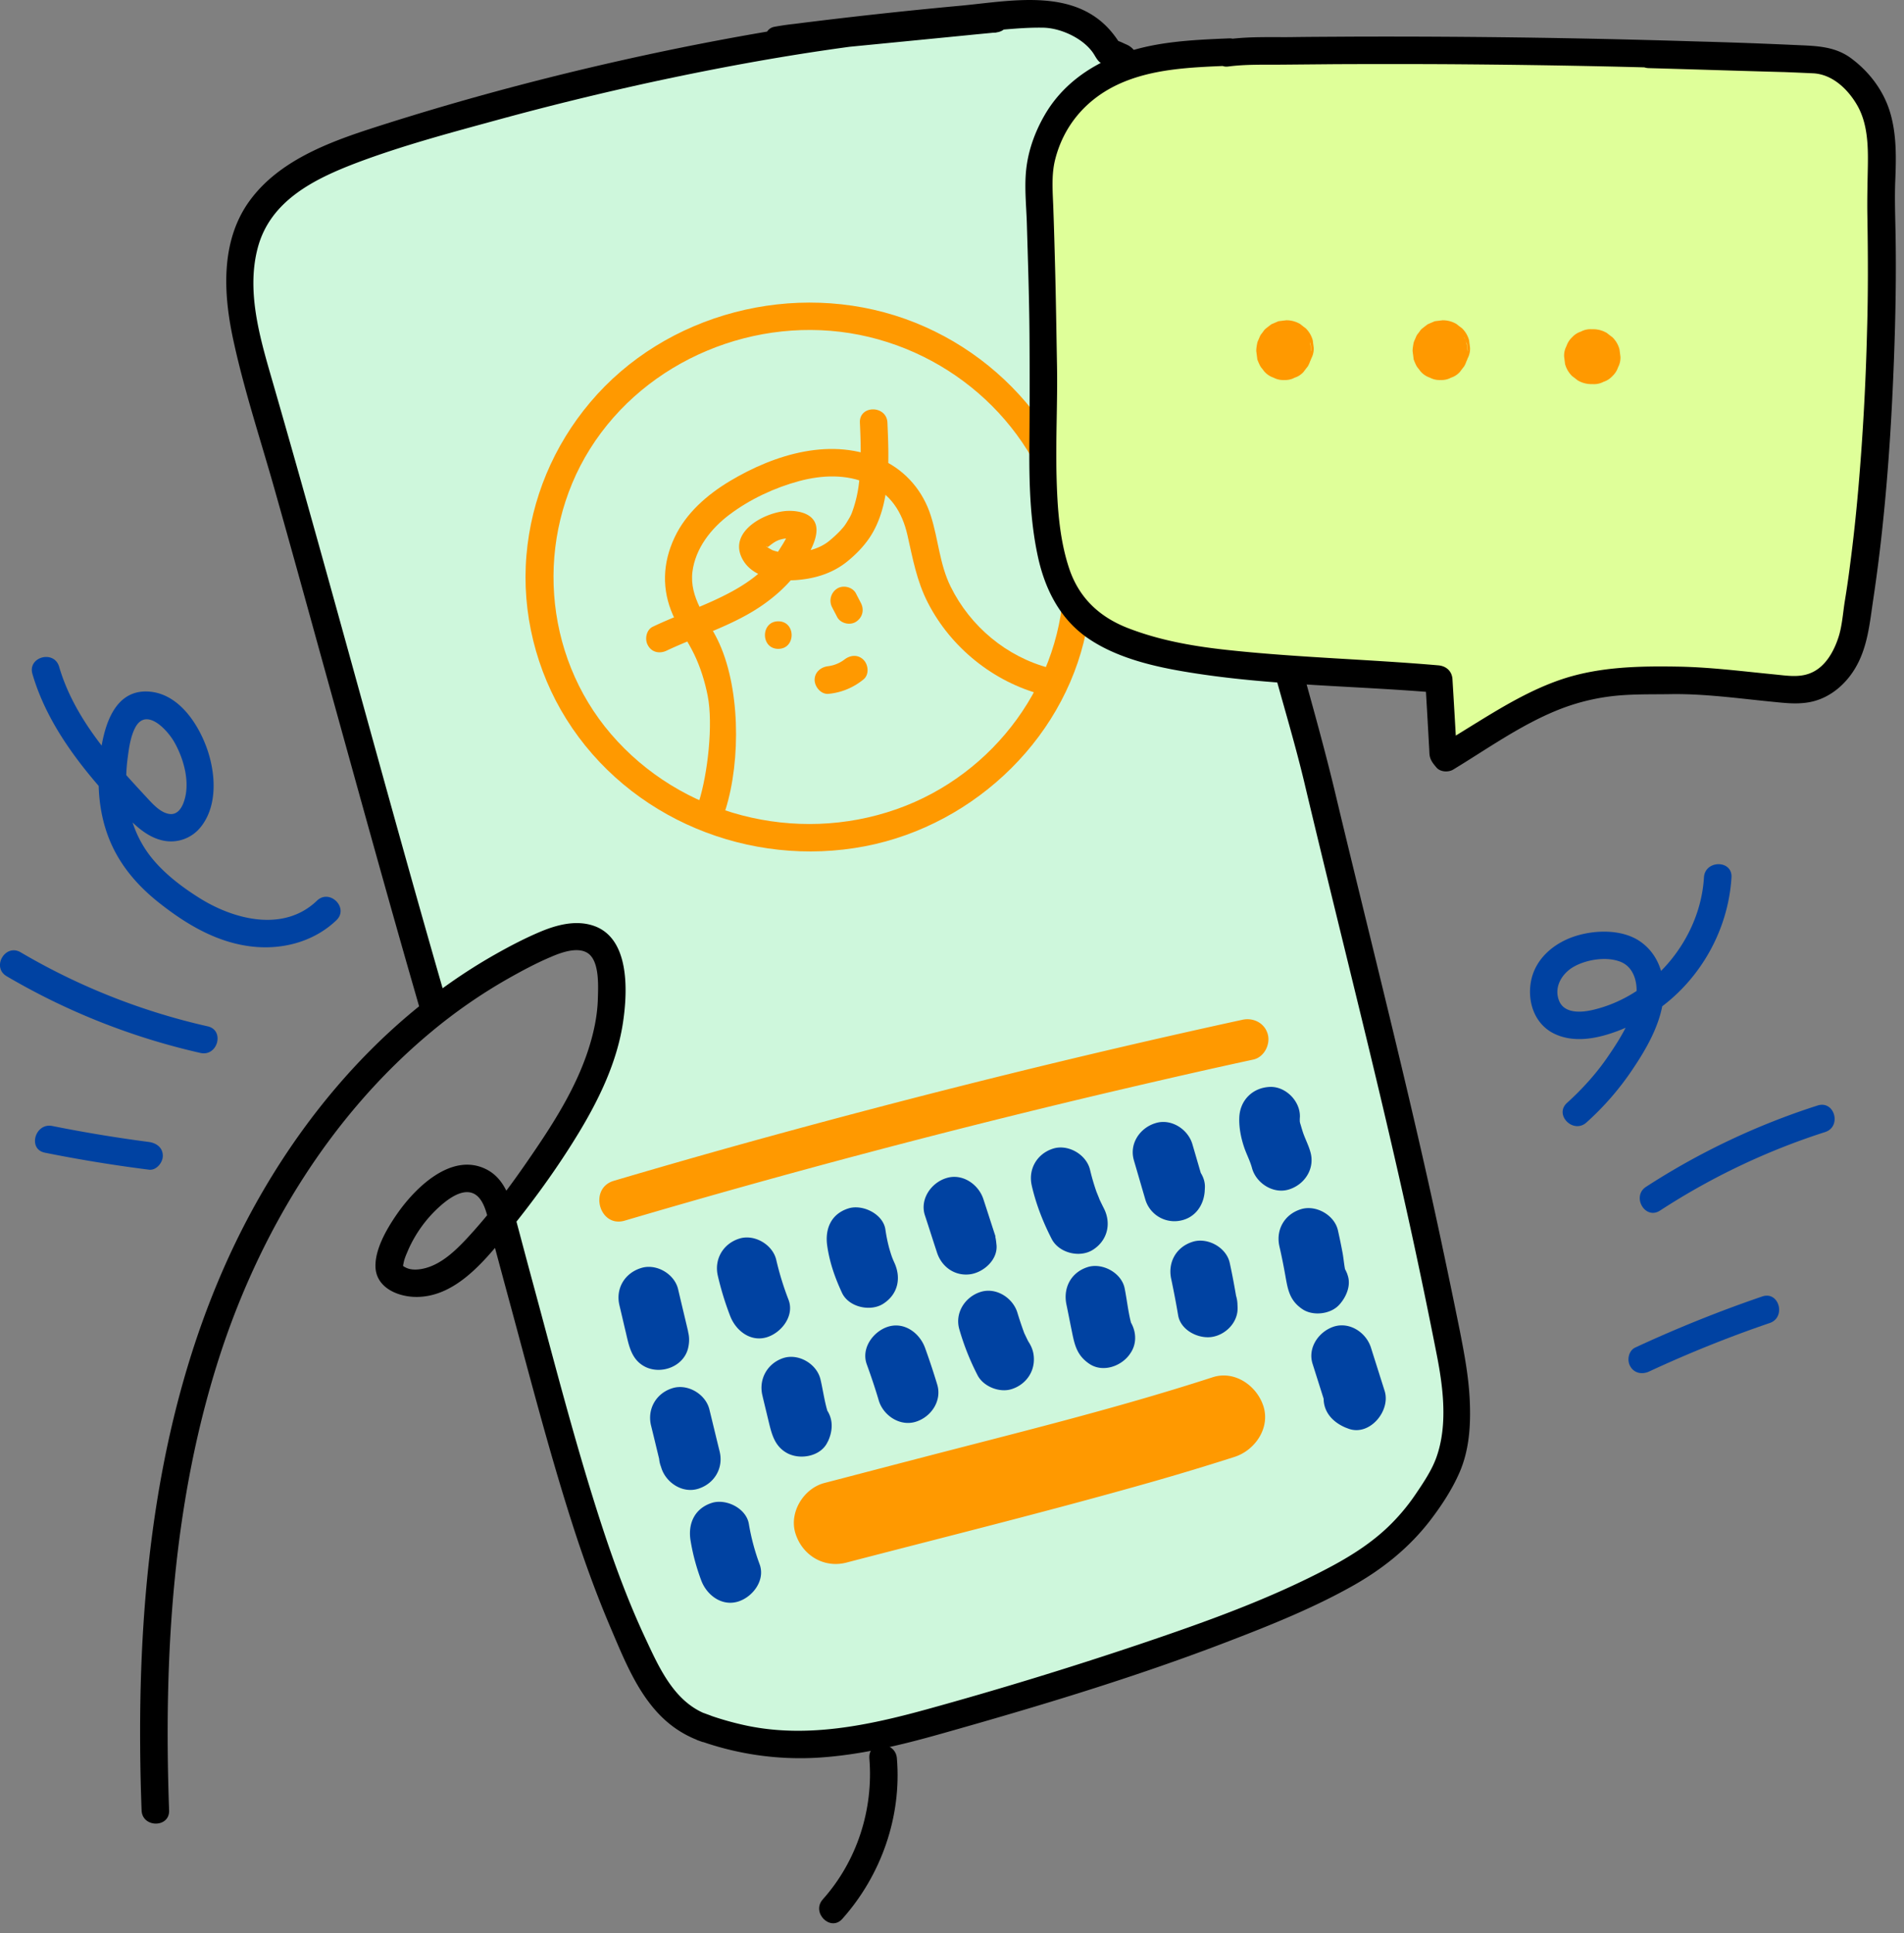
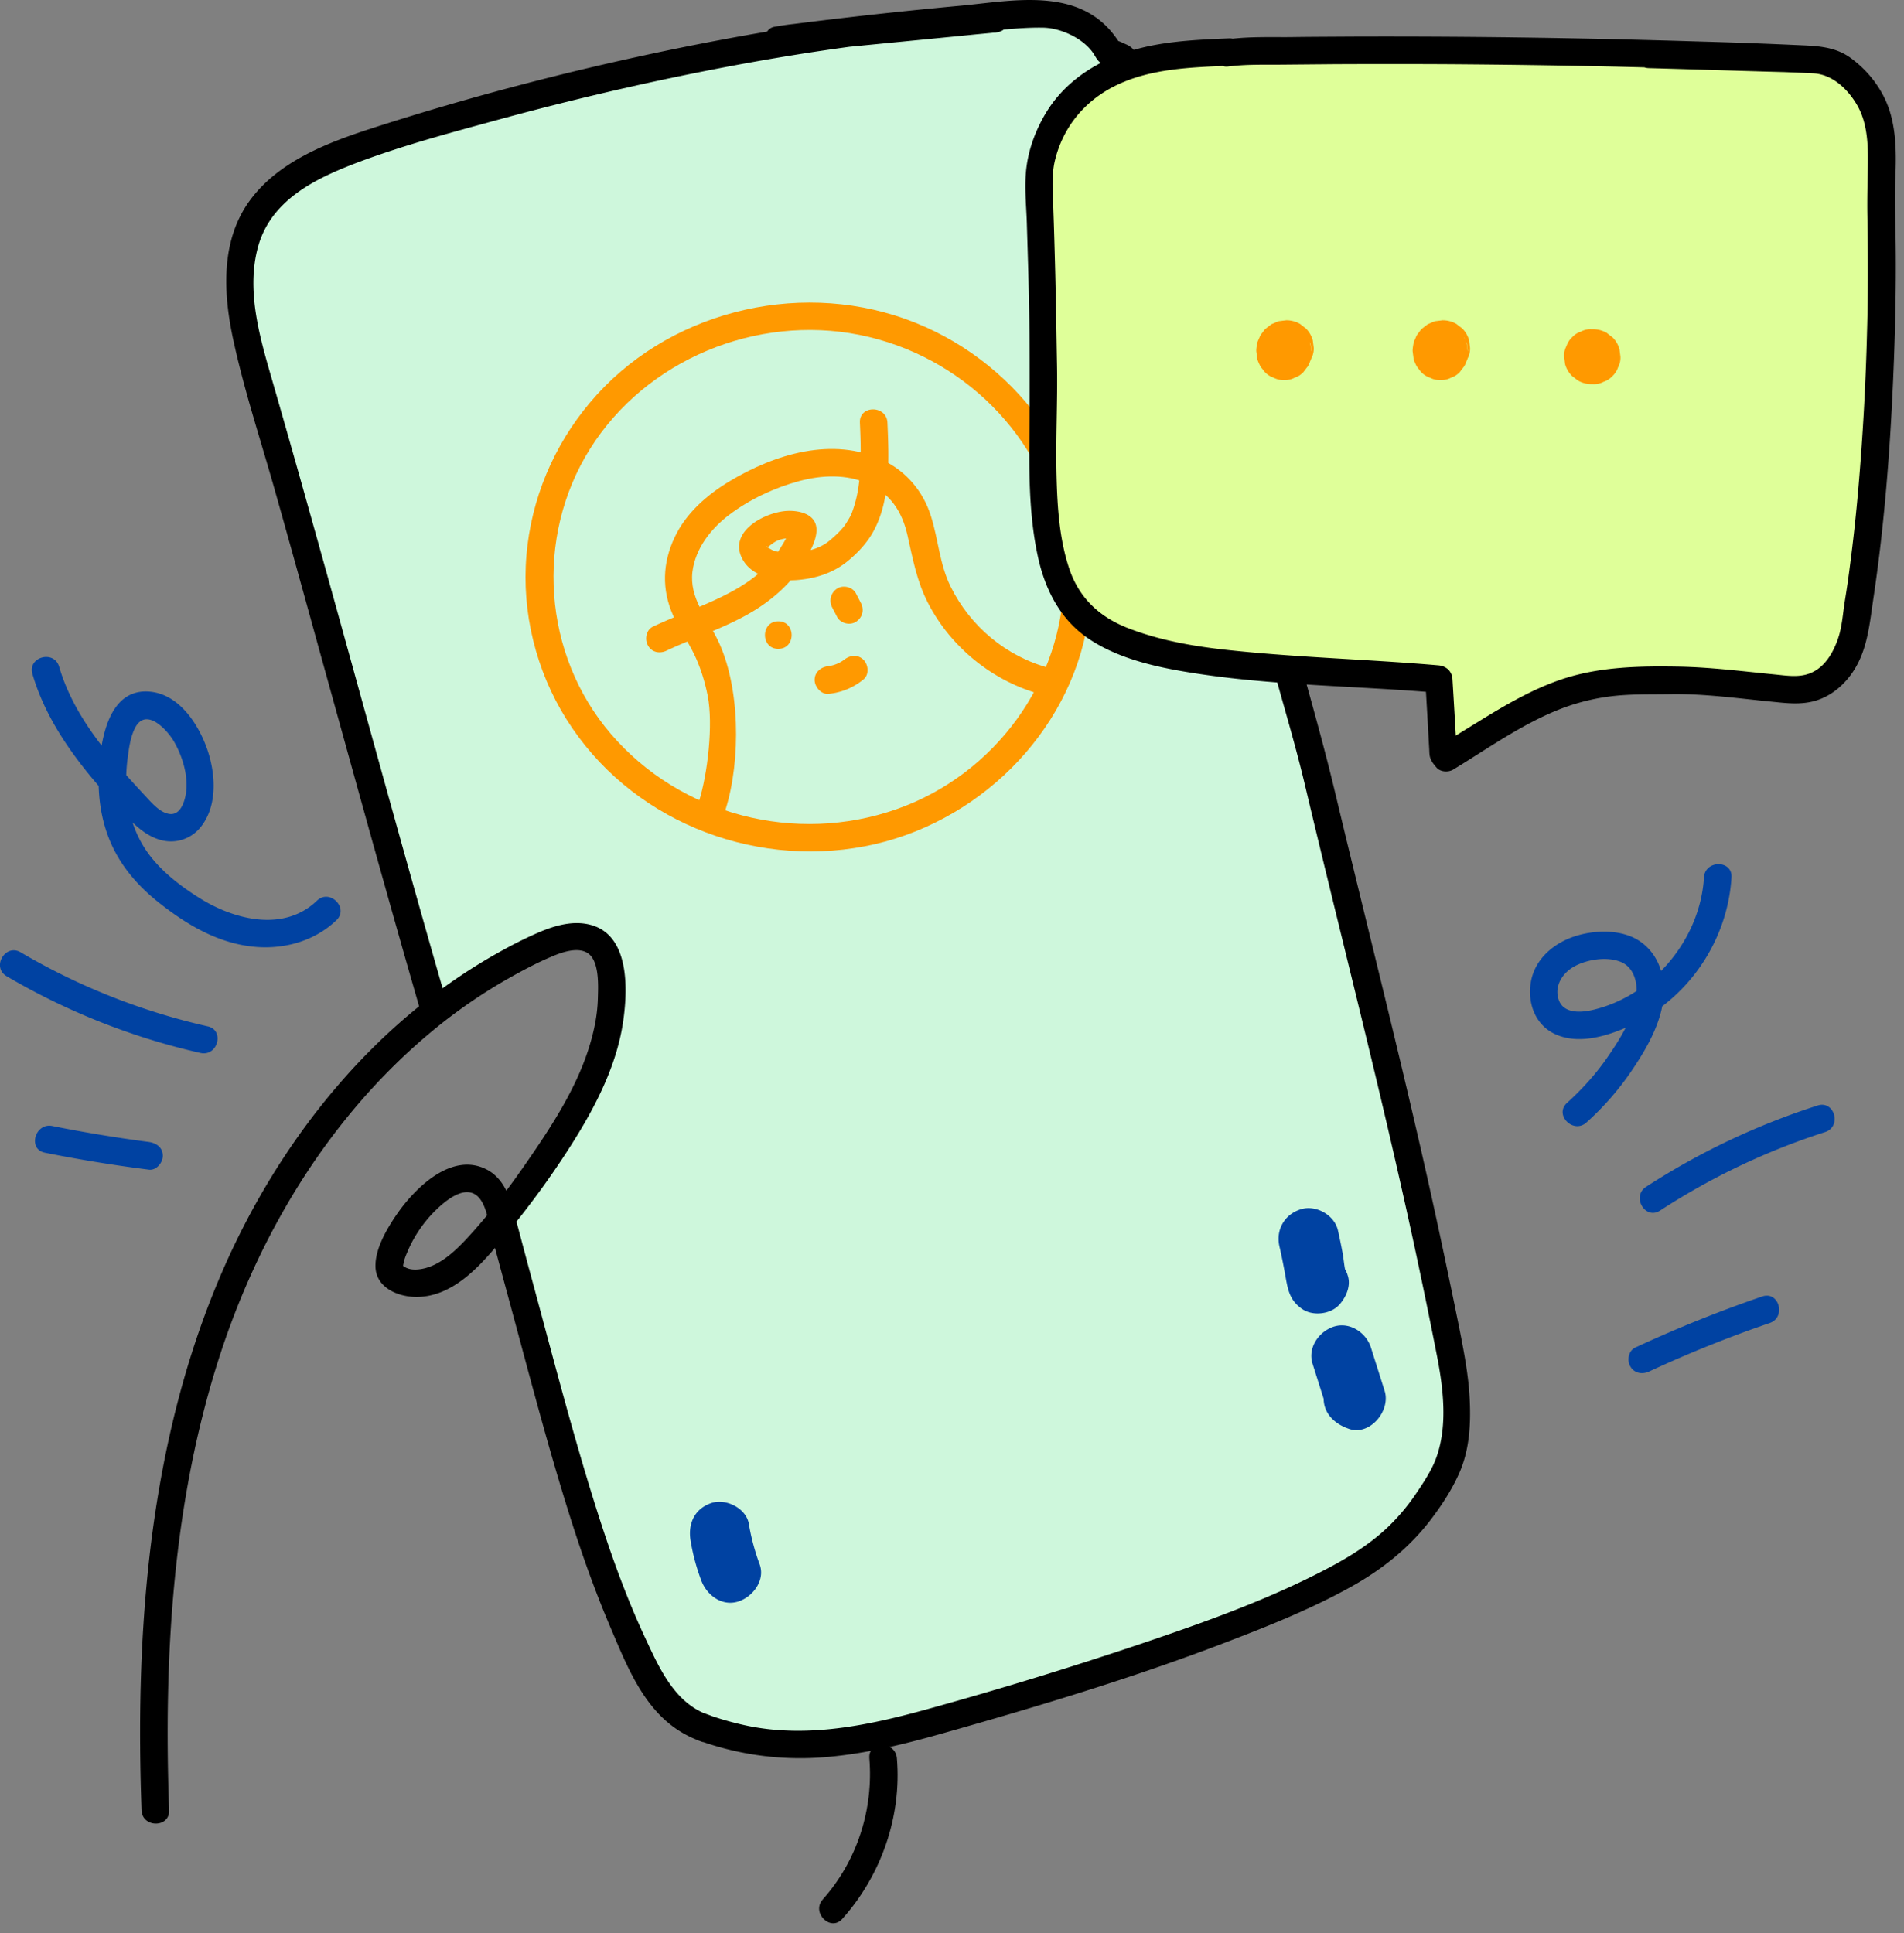
<svg xmlns="http://www.w3.org/2000/svg" width="130" height="132" fill="none">
  <rect width="100%" height="100%" fill="#808080" stroke="none" />
  <g clip-path="url(#a)">
    <path d="M2.213 46.008c1.117 3.845 3.866 7.077 6.594 9.902.709.73 1.568 1.417 2.62 1.525a2.59 2.59 0 0 0 2.267-.956c1.192-1.471 1.03-3.705.43-5.391-.635-1.772-2.02-3.834-4.114-3.877-2.18-.043-2.868 2.287-3.125 4.038-.28 1.922-.204 3.93.472 5.778.698 1.911 1.976 3.415 3.566 4.66 1.804 1.418 3.823 2.621 6.143 2.922 2.126.279 4.338-.28 5.906-1.783.87-.838-.461-2.17-1.331-1.332-2.277 2.191-5.714 1.289-8.076-.215-1.31-.827-2.653-1.868-3.544-3.157-.838-1.214-1.278-2.642-1.375-4.102a10.978 10.978 0 0 1 .075-2.299c.086-.665.193-1.428.505-2.03.74-1.428 2.18.119 2.663.956.666 1.16 1.128 2.814.655 4.124-.15.42-.44.86-.945.806-.644-.065-1.213-.73-1.621-1.17-2.417-2.6-4.92-5.403-5.94-8.882-.343-1.171-2.158-.677-1.825.483ZM.451 66.65a46.331 46.331 0 0 0 13.231 5.24c1.181.269 1.675-1.546.505-1.815a44.555 44.555 0 0 1-12.78-5.058c-1.053-.612-1.998 1.02-.956 1.632ZM3.062 78.7c2.352.472 4.726.859 7.11 1.16.505.064.945-.484.945-.946 0-.558-.43-.87-.945-.945a98.713 98.713 0 0 1-6.616-1.095c-1.17-.215-1.675 1.59-.494 1.825Zm105.257-2.063a19.223 19.223 0 0 0 3.179-3.673c.902-1.342 1.793-2.9 2.04-4.521.236-1.536-.182-3.168-1.482-4.114-1.246-.912-3.179-.859-4.586-.386-1.396.472-2.631 1.514-2.931 3.018-.28 1.407.225 2.964 1.589 3.619 1.385.666 3.018.311 4.392-.215a12.14 12.14 0 0 0 3.609-2.18c2.395-2.094 3.898-5.112 4.092-8.28.075-1.203-1.805-1.203-1.88 0-.247 4.199-3.458 8.076-7.571 9.043-.806.193-2.008.279-2.341-.677-.333-.924.247-1.837 1.041-2.277.881-.494 2.266-.709 3.212-.311.934.397 1.17 1.535 1.02 2.448-.226 1.418-1.085 2.793-1.88 3.952-.805 1.192-1.772 2.256-2.835 3.222-.891.816.44 2.137 1.332 1.332Zm5.026 6.014a46.953 46.953 0 0 1 11.266-5.359c1.149-.365.655-2.18-.505-1.815a49.025 49.025 0 0 0-11.717 5.552c-1.009.656-.064 2.288.956 1.622Zm-.742 10.987a83.768 83.768 0 0 1 8.227-3.308c1.138-.387.644-2.202-.505-1.815a89.196 89.196 0 0 0-8.677 3.49c-.462.215-.58.88-.333 1.289.279.483.827.558 1.288.344Z" fill="#0042A2" />
    <path d="M37.964 78.033c2.32-3.555 4.35-7.7 3.651-11.9-.096-.558-.247-1.127-.623-1.546-.945-1.052-2.652-.623-3.941-.043l-7.54 3.867c-3.822-13.22-8.097-29.244-11.91-42.464-1.105-3.834-2.136-8.26.097-11.556 1.59-2.352 4.414-3.458 7.078-4.446 13.08-4.296 29.501-7.915 43.248-8.678l-14.885 1.46C54.77 2.45 69.968.72 71.61.957c1.643.236 3.286 1.084 4.07 2.556l1.042.44c4.392 15.519 8.549 32.176 13.124 48.715 3.49 14.691 6.647 26.419 9.483 41.26l.021.387c.15 2.105.269 4.35-.72 6.208-2.663 5.015-5.649 6.712-11.942 9.386-4.886 2.084-10.868 4.038-15.604 5.445-9.902 2.943-15.873 5.262-23.251 2.513l.408.15c-1.686-.515-3.008-1.89-3.845-3.447-2.61-4.854-4.479-10.707-5.94-16.013-1.428-5.187-2.888-10.363-4.263-15.561" fill="#CEF7DC" />
-     <path d="M42.293 89.117c.15.622.29 1.245.44 1.868.204.87.365 1.783 1.214 2.277 1.106.644 2.738.075 3.039-1.235.14-.623.043-1.117-.215-1.675-.462-.978-1.944-1.31-2.824-.742-1.01.656-1.235 1.783-.741 2.825.01.01.01.032.021.043-.064-.526-.14-1.063-.204-1.59 0 .011-.01.022-.01.043 1.009-.408 2.03-.826 3.039-1.235l-.011-.01.945 1.235c-.226-.967-.462-1.933-.687-2.9-.247-1.052-1.504-1.783-2.546-1.44-1.117.355-1.729 1.408-1.46 2.535Zm6.722-1.997c.215.923.494 1.836.838 2.727.386 1.01 1.407 1.815 2.545 1.44.977-.323 1.858-1.461 1.44-2.546a20.007 20.007 0 0 1-.839-2.728c-.247-1.052-1.514-1.782-2.545-1.439-1.095.355-1.708 1.418-1.439 2.545Zm7.464-2.074c.161 1.139.526 2.18 1.01 3.222.461.988 1.954 1.31 2.824.741 1.01-.655 1.235-1.772.74-2.824-.096-.226-.106-.226-.02-.033-.044-.118-.097-.236-.14-.354-.065-.183-.118-.365-.172-.548-.118-.43-.204-.859-.268-1.3-.15-1.073-1.58-1.76-2.546-1.438-1.16.376-1.59 1.385-1.428 2.534Zm6.671-2.072c.279.848.547 1.697.826 2.545.322.988 1.225 1.622 2.266 1.482.924-.129 1.912-1.01 1.794-2.03-.011-.064-.011-.129-.022-.193-.118-1.074-.859-2.127-2.062-2.062-1.01.043-2.201.913-2.062 2.062.011.064.011.129.022.193l4.06-.547c-.28-.849-.548-1.697-.828-2.546-.333-1.03-1.45-1.793-2.545-1.439-1.03.322-1.804 1.44-1.45 2.535Zm7.3-2.009c.29 1.257.763 2.47 1.354 3.62.494.966 1.922 1.32 2.824.74.988-.633 1.268-1.793.741-2.824a20.884 20.884 0 0 1-.343-.709c.16.365-.13-.344-.161-.419a15.01 15.01 0 0 1-.44-1.503c-.248-1.053-1.515-1.783-2.546-1.44-1.085.355-1.697 1.407-1.428 2.535Zm6.97-1.74c.259.881.516 1.772.774 2.653a2.07 2.07 0 0 0 2.266 1.482c1.063-.14 1.719-.988 1.794-2.03 0-.064.01-.129.01-.193.086-1.085-1.01-2.116-2.062-2.062-1.192.054-1.976.913-2.061 2.062 0 .064-.011.129-.011.193l4.06-.547-.774-2.653c-.3-1.042-1.471-1.793-2.545-1.44-1.063.334-1.783 1.419-1.45 2.535Zm7.197-2.953c-.032.687.108 1.396.323 2.04.16.484.418.956.547 1.45.29 1.042 1.482 1.794 2.546 1.44 1.063-.344 1.76-1.43 1.439-2.546-.118-.43-.333-.849-.484-1.267-.085-.247-.15-.484-.225-.73-.043-.248-.054-.248-.01-.011a2.203 2.203 0 0 1 0-.376c.042-1.085-.978-2.116-2.063-2.062-1.16.053-2.019.902-2.073 2.062ZM44.45 97.321c.236.956.462 1.912.698 2.868 1.332-.365 2.653-.73 3.984-1.096l-.064-.193c-.312-1.031-1.46-1.794-2.545-1.44-1.042.334-1.783 1.44-1.44 2.546l.065.193c.311 1.031 1.46 1.794 2.545 1.44 1.096-.355 1.719-1.418 1.44-2.546-.237-.956-.463-1.911-.699-2.867-.258-1.053-1.503-1.783-2.545-1.44-1.085.344-1.708 1.408-1.44 2.535Zm7.604-2.051c.14.602.29 1.203.43 1.794.204.838.397 1.643 1.203 2.116.891.526 2.363.279 2.824-.741.011-.011.011-.022.022-.032.612-1.332.075-2.481-1.235-3.04-.01 0-.022-.01-.022-.01-.998-.42-2.32.45-2.545 1.439-.28 1.213.376 2.094 1.44 2.545.01 0 .02.01.02.01-.408-1.009-.826-2.03-1.234-3.039-.011.011-.011.022-.022.032.945-.246 1.89-.493 2.825-.74a.081.081 0 0 0-.043-.022l.945 1.235c-.333-.816-.44-1.793-.645-2.653-.257-1.052-1.503-1.782-2.545-1.439-1.063.355-1.686 1.418-1.418 2.546Zm7.121-2.137c.301.827.58 1.654.827 2.492.312 1.03 1.46 1.793 2.546 1.439 1.041-.333 1.782-1.44 1.439-2.546a48.288 48.288 0 0 0-.827-2.491c-.365-1.01-1.418-1.805-2.545-1.44-.989.323-1.826 1.45-1.44 2.546ZM65.5 90.76c.312 1.084.73 2.137 1.246 3.136.398.773 1.504 1.213 2.33.945.881-.28 1.504-1.053 1.515-1.998.01-.698-.268-1.138-.676-1.665-.666-.859-2.234-.751-2.922 0-.837.913-.72 2.009 0 2.922.022.032.043.053.065.086a83.272 83.272 0 0 1-.602-1.461v.107c1.29-.343 2.567-.698 3.856-1.041a19.653 19.653 0 0 1-.333-.677c-.193-.397.086.247-.086-.204a24.5 24.5 0 0 1-.419-1.257c-.3-1.041-1.471-1.793-2.545-1.439-1.053.344-1.75 1.44-1.428 2.546Zm7.313-1.697c.13.623.247 1.235.376 1.858.183.913.344 1.622 1.182 2.191.945.644 2.266.15 2.824-.741.01-.01.01-.022.022-.032.623-.978.171-2.245-.741-2.825-.011 0-.011-.01-.022-.01-.913-.591-2.32-.215-2.824.74-.548 1.031-.226 2.202.74 2.825.011 0 .011.01.022.01-.247-.944-.494-1.89-.74-2.824-.012.011-.012.022-.022.032.945-.247 1.89-.494 2.824-.74a.149.149 0 0 0-.043-.033l.945 1.235c-.3-.859-.386-1.89-.569-2.792-.215-1.063-1.536-1.772-2.545-1.44-1.117.366-1.665 1.408-1.429 2.546Zm7.155-1.74c.171.816.332 1.643.472 2.48.172 1.01 1.342 1.601 2.266 1.483.967-.13 1.837-.999 1.793-2.03 0-.086-.01-.161-.01-.247-.054-1.074-.913-2.116-2.062-2.062-1.074.043-2.127.913-2.062 2.062 0 .086.01.161.01.247l4.06-.548c-.14-.827-.29-1.653-.472-2.48-.226-1.064-1.525-1.772-2.546-1.44-1.117.355-1.697 1.407-1.45 2.535Z" fill="#0042A2" />
-     <path d="M57.79 106.686c6.894-1.793 13.821-3.512 20.673-5.455a184.107 184.107 0 0 0 5.831-1.762c1.397-.45 2.449-1.976 1.966-3.469-.451-1.396-1.966-2.459-3.47-1.965-6.754 2.19-13.67 3.866-20.533 5.66-1.987.515-3.984 1.042-5.971 1.557-1.429.376-2.438 2.03-1.966 3.469.473 1.471 1.934 2.363 3.47 1.965Z" fill="#F90" />
    <path d="M87.356 85.1c.15.645.279 1.3.397 1.955.172.966.28 1.74 1.192 2.341.72.473 1.923.333 2.503-.322.01-.01.01-.022.021-.022.462-.526.795-1.31.537-2.008 0-.01-.01-.021-.01-.043-.387-1.03-1.397-1.793-2.546-1.439-.01 0-.01 0-.022.01-1.03.312-1.793 1.461-1.439 2.546.344 1.042 1.429 1.772 2.546 1.44.01 0 .01 0 .021-.012-.848-.483-1.697-.966-2.545-1.439 0 .011.01.022.01.043.183-.666.355-1.342.538-2.008-.011.01-.011.022-.022.022.838-.108 1.675-.215 2.502-.323-.021-.01-.043-.021-.053-.043l.945 1.235c-.15-.461-.172-.988-.258-1.46a40.79 40.79 0 0 0-.322-1.568c-.236-1.053-1.514-1.772-2.545-1.44-1.117.355-1.708 1.408-1.45 2.535Z" fill="#0042A2" />
-     <path d="M42.657 83.339a623.32 623.32 0 0 1 33.528-8.87c3.126-.731 6.25-1.45 9.387-2.127.74-.161 1.181-1.031.988-1.73-.215-.773-.988-1.148-1.73-.987-11.297 2.459-22.52 5.262-33.668 8.344a566.49 566.49 0 0 0-9.257 2.653c-1.73.515-.988 3.233.752 2.717Z" fill="#F90" />
    <path d="m89.622 93.123.935 2.953 2.545-2.545c-.043-.011-.075-.032-.118-.043-1-.42-2.32.45-2.545 1.439-.28 1.213.375 2.094 1.439 2.545.043.01.075.032.118.043 1.471.623 2.975-1.17 2.545-2.545-.311-.988-.623-1.966-.934-2.954-.323-1.03-1.45-1.793-2.546-1.439-1.03.344-1.793 1.45-1.439 2.546Zm-42.475 12.039c.15.934.397 1.847.73 2.738.376 1.01 1.417 1.804 2.545 1.439.988-.322 1.847-1.46 1.44-2.545a15.129 15.129 0 0 1-.731-2.739c-.172-1.074-1.557-1.761-2.545-1.439-1.15.376-1.622 1.396-1.44 2.546Z" fill="#0042A2" />
    <path d="M72.641 39.404c-.032 7.11-4.736 13.488-11.416 15.84-6.884 2.428-14.756.42-19.514-5.133-4.65-5.423-5.208-13.424-1.428-19.46 3.834-6.11 11.373-9.193 18.408-7.786 6.948 1.396 12.586 6.895 13.757 13.94.14.859.193 1.729.193 2.599 0 1.213 1.88 1.213 1.88 0-.033-7.958-5.284-14.982-12.727-17.635-7.517-2.674-16.345-.418-21.5 5.703-2.492 2.953-4.027 6.594-4.35 10.45-.333 3.887.655 7.872 2.728 11.18 4.274 6.82 12.533 10.18 20.384 8.677 7.603-1.46 13.983-7.647 15.228-15.358.161-.998.247-2.008.258-3.028-.01-1.203-1.89-1.203-1.9.01Z" fill="#F90" />
    <path d="M49.543 55.255c1.052-3.372.999-8.441-.559-11.599-.74-1.493-1.922-2.846-1.707-4.618.204-1.6 1.267-2.953 2.524-3.898 1.396-1.053 3.093-1.847 4.779-2.298 1.535-.409 3.21-.484 4.693.182 1.525.687 2.32 1.912 2.685 3.512.365 1.61.633 3.136 1.396 4.618 1.568 3.06 4.478 5.402 7.797 6.272 1.17.311 1.675-1.504.505-1.815-2.932-.773-5.402-2.835-6.745-5.552-.762-1.536-.838-3.222-1.353-4.833-.526-1.676-1.675-3.04-3.265-3.802-3.426-1.643-7.389-.419-10.47 1.428-1.537.924-2.986 2.18-3.76 3.834-.827 1.74-.891 3.577-.107 5.327.419.924.999 1.75 1.439 2.653.43.891.73 1.858.924 2.835.386 1.955 0 5.338-.602 7.238-.354 1.171 1.46 1.665 1.826.516Z" fill="#F90" />
    <path d="M53.14 44.3c1.213 0 1.213-1.879 0-1.879-1.214 0-1.214 1.88 0 1.88Zm3.682-2.824c.107.215.226.43.333.645.226.44.87.601 1.289.332.45-.29.58-.816.333-1.288-.108-.215-.226-.43-.333-.645-.226-.44-.87-.601-1.289-.333a.977.977 0 0 0-.333 1.29Zm-.246 5.896a4.41 4.41 0 0 0 2.384-.988c.398-.322.333-.999 0-1.332-.397-.397-.934-.322-1.332 0a2.35 2.35 0 0 1-1.063.43c-.505.053-.945.397-.945.945.01.472.44.998.956.945Zm-11.052-2.954c2.234-1.052 4.661-1.75 6.691-3.21 1.106-.795 2.073-1.762 2.75-2.943.343-.602.805-1.418.783-2.127-.032-1.03-1.138-1.288-1.976-1.256-1.514.064-4.07 1.396-3.093 3.265.666 1.278 2.374 1.546 3.673 1.46 1.31-.097 2.535-.472 3.555-1.32.558-.463 1.052-.967 1.46-1.569 1.483-2.212 1.332-5.327 1.225-7.861-.054-1.203-1.933-1.214-1.88 0 .065 1.45.108 2.942-.096 4.37a8.47 8.47 0 0 1-.333 1.44c-.14.419-.161.494-.419.913-.086.15-.183.29-.29.43.097-.13.022-.033-.032.032-.065.064-.118.14-.183.204a8.402 8.402 0 0 1-.72.665c-.762.645-1.943.87-2.985.827a2.91 2.91 0 0 1-.902-.171c-.075-.033-.193-.108-.29-.161-.3-.172.032-.097-.097-.011.301-.215.527-.44.892-.548.365-.107.794-.15 1.16 0-.14-.086-.28-.161-.42-.247-.042-.161-.085-.311-.128-.473-.01.42-.419 1.02-.634 1.364a6.319 6.319 0 0 1-.87 1.128c-.687.72-1.503 1.278-2.362 1.75-1.74.956-3.641 1.569-5.424 2.417-.462.215-.58.88-.333 1.289.269.483.816.569 1.278.343Z" fill="#F90" />
    <path d="M59.357 120.047c.29 3.49-.837 7.013-3.179 9.633-.805.902.527 2.234 1.332 1.332 2.653-2.975 4.06-6.97 3.727-10.965-.097-1.203-1.976-1.214-1.88 0Z" fill="black" />
    <path d="M11.545 123.601c-.376-10.514.236-21.21 3.533-31.263 2.75-8.355 7.518-16.173 14.316-21.844a35.988 35.988 0 0 1 5.305-3.683c.935-.527 1.89-1.042 2.879-1.461.687-.3 1.868-.752 2.577-.258.784.559.687 2.234.666 3.072-.032 1.235-.3 2.438-.687 3.608-.806 2.427-2.17 4.64-3.598 6.744-1.44 2.127-2.975 4.243-4.736 6.122-.752.795-1.643 1.632-2.717 1.933-.42.118-.988.183-1.386-.032-.204-.107-.193-.064-.14-.311.054-.301.194-.602.312-.881a8.734 8.734 0 0 1 1.912-2.75c.58-.558 1.729-1.546 2.599-1.084.848.45.988 2.073 1.203 2.889.354 1.32.708 2.642 1.063 3.952 1.417 5.209 2.76 10.46 4.403 15.604.784 2.449 1.654 4.865 2.663 7.228.902 2.116 1.837 4.479 3.534 6.1a7.164 7.164 0 0 0 2.727 1.643c1.16.376 1.633-1.417.505-1.815-.14-.053-.268-.096-.408-.15-1.15-.408-1.622 1.396-.505 1.815a20.4 20.4 0 0 0 8.14 1.235c2.922-.161 5.79-.859 8.603-1.654 6.626-1.868 13.274-3.866 19.696-6.347 2.825-1.085 5.671-2.234 8.313-3.716 2.073-1.16 3.898-2.62 5.348-4.51.763-.999 1.482-2.095 1.987-3.254.677-1.558.773-3.265.698-4.93-.075-1.621-.365-3.147-.676-4.736-.366-1.815-.742-3.63-1.128-5.445-1.46-6.927-3.125-13.79-4.8-20.652-.87-3.566-1.751-7.142-2.6-10.707-.902-3.77-1.997-7.497-3.007-11.234-1.976-7.346-3.888-14.692-5.853-22.037-.966-3.63-1.944-7.25-2.932-10.869a494.275 494.275 0 0 0-1.482-5.327c-.193-.687-.29-1.278-.988-1.568-.172-.075-.354-.171-.526-.225 0 0-.193-.075-.193-.086.257.226.3.236.14.01a5.23 5.23 0 0 0-.216-.3C73.588-.903 69.153.054 65.62.387a334.68 334.68 0 0 0-11.384 1.245 18.39 18.39 0 0 0-1.343.194c-1.03.171-.805 1.954.247 1.847 4.339-.43 8.678-.849 13.016-1.278.623-.065 1.246-.118 1.87-.183 1.18-.118 1.223-1.944 0-1.88-7.218.409-14.392 1.483-21.48 2.911-7.142 1.45-14.22 3.276-21.168 5.52-3.05.988-6.368 2.256-8.323 4.93-2.05 2.803-1.804 6.487-1.084 9.708.762 3.47 1.9 6.874 2.856 10.289 1.02 3.608 2.02 7.227 3.018 10.847 1.998 7.195 3.974 14.401 6.025 21.575l.741 2.578c.333 1.16 2.148.666 1.815-.505-4.006-13.865-7.69-27.815-11.685-41.68-.87-3.04-1.986-6.433-1.138-9.601.86-3.211 3.855-4.682 6.723-5.778 3.125-1.181 6.39-2.051 9.612-2.932 3.49-.956 7.002-1.815 10.546-2.588C52.237 3.93 60.11 2.663 68.035 2.223V.343c-4.339.43-8.678.849-13.016 1.279-.623.064-1.246.118-1.87.182.087.612.173 1.235.248 1.847l.419-.064c.064-.01.386-.054.086-.01.14-.022.268-.033.408-.055.666-.085 1.32-.16 1.987-.247 1.825-.214 3.64-.418 5.466-.612a253.68 253.68 0 0 1 5.681-.547c1.246-.108 2.513-.247 3.759-.226.87.01 1.9.376 2.674.956.258.193.505.43.698.687.215.28.322.623.645.806.311.182.687.3 1.02.44l-.43-.558c3.061 10.814 5.885 21.704 8.764 32.572.72 2.728 1.45 5.456 2.19 8.184.752 2.803 1.612 5.606 2.288 8.43 1.246 5.252 2.545 10.493 3.823 15.745C94.11 74.22 95.313 79.29 96.42 84.38a422.73 422.73 0 0 1 1.687 8.162c.43 2.202.74 4.726-.011 6.895-.312.913-.902 1.783-1.44 2.578a13.678 13.678 0 0 1-1.578 1.933c-1.192 1.224-2.62 2.158-4.113 2.964-4.178 2.244-8.731 3.855-13.22 5.37a274.833 274.833 0 0 1-14.51 4.435c-3.952 1.085-8.087 1.955-12.178 1.117a20.647 20.647 0 0 1-2.986-.859c-.172.601-.333 1.203-.505 1.815.14.053.269.096.408.15.172-.601.333-1.203.505-1.815-2.384-.773-3.447-3.2-4.425-5.294-1.17-2.503-2.126-5.102-2.985-7.733-1.815-5.574-3.265-11.276-4.8-16.925-.398-1.472-.785-2.943-1.182-4.425-.3-1.128-.741-2.31-1.837-2.889-2.416-1.267-4.961 1.289-6.196 3.104-.655.956-1.44 2.309-1.418 3.5.022 1.418 1.46 2.052 2.696 2.084 2.685.065 4.671-2.362 6.207-4.242 1.815-2.212 3.512-4.543 4.994-6.991 1.396-2.31 2.61-4.844 3.007-7.529.322-2.17.483-5.95-2.244-6.647-1.117-.29-2.299.021-3.34.45-1.106.462-2.17 1.02-3.211 1.611-8.324 4.737-14.596 12.62-18.43 21.297-4.531 10.267-5.831 21.651-5.745 32.799.01 1.439.043 2.867.097 4.306.043 1.203 1.922 1.214 1.879 0Z" fill="black" />
    <path d="M121.733 3.974a658.776 658.776 0 0 0-35.978-.472c-.623.01-1.256.021-1.88.107l.022-.054c-2.126.086-4.285.183-6.325.773-2.052.591-4.006 1.74-5.166 3.534-.86 1.374-1.482 2.985-1.44 4.596.098 3.716.259 7.894.27 11.395.16 3.866-.226 7.55.15 11.309.258 2.545.762 5.273 2.631 7.013.838.773 1.88 1.288 2.943 1.686 3.039 1.138 6.304 1.428 9.536 1.707 4.296.376 7.464.42 11.76.795l.3 5.144.194.226c5.95-3.598 8.012-5.467 14.971-5.284 2.148-.118 7.872.623 8.785.634 2.148.021 3.372-1.429 4.006-3.48 1.385-7.776 1.858-15.744 1.997-24.39l-.01-.29c.064-1.385-.108-5.154-.043-6.55.096-2.213.129-4.65-1.289-6.358-.902-1.074-1.804-1.901-3.2-1.966-2.664-.118-8.474-.365-11.384-.365l9.15.29Z" fill="#DFFF99" />
    <path d="M121.733 3.04a677.699 677.699 0 0 0-29.545-.538c-1.353.011-2.717.011-4.07.033-1.407.01-2.835-.043-4.231.14.268.472.537.944.816 1.417.01-.022.021-.032.021-.054.29-.601-.043-1.45-.816-1.418-2.524.108-5.133.215-7.517 1.128-2.116.806-3.942 2.148-5.08 4.135-.623 1.085-1.064 2.277-1.225 3.522-.16 1.235-.021 2.524.022 3.76.075 2.534.161 5.068.182 7.603a484.14 484.14 0 0 1-.01 7.904c-.011 2.449.064 4.951.59 7.357.473 2.158 1.461 4.156 3.297 5.466 2.009 1.428 4.65 2.03 7.046 2.416 5.627.913 11.373.903 17.043 1.397l-.945-.946c.054 1 .118 1.998.172 2.997l.097 1.729c.01.129.01.258.021.397.032.387.236.634.473.913.257.312.805.344 1.138.15 2.32-1.406 4.597-3.039 7.12-4.059a14.397 14.397 0 0 1 3.469-.924c1.396-.193 2.803-.15 4.21-.171 2.277-.043 4.586.279 6.852.504.881.086 1.74.204 2.62.054 1.343-.225 2.449-1.128 3.147-2.266.87-1.418 1.02-3.06 1.257-4.672.268-1.783.494-3.565.676-5.348.387-3.705.612-7.421.752-11.137.107-2.878.161-5.756.107-8.634-.021-1.16-.064-2.331-.021-3.49.064-1.558.107-3.158-.333-4.673-.44-1.525-1.439-2.845-2.717-3.78-1.139-.827-2.46-.816-3.802-.88a351.43 351.43 0 0 0-8.259-.28 90.468 90.468 0 0 0-1.718-.021c-1.214 0-1.203 1.847 0 1.88 2.674.074 5.348.16 8.022.236l1.15.032c1.202.032 1.192-1.847-.011-1.88-2.674-.075-5.348-.16-8.023-.236l-1.149-.032v1.88c2.599 0 5.198.107 7.797.214 1.149.043 2.288.086 3.437.14 1.289.064 2.33 1.041 2.964 2.105.752 1.245.795 2.77.773 4.188-.021 1.17-.054 2.33-.032 3.501.043 2.6.054 5.177-.022 7.765a173.952 173.952 0 0 1-.601 10.847c-.15 1.718-.333 3.436-.558 5.144a65.294 65.294 0 0 1-.366 2.524c-.128.816-.182 1.718-.451 2.502-.333.988-.934 2.03-1.965 2.406-.752.279-1.568.14-2.341.064-2.213-.215-4.446-.505-6.669-.537-2.567-.043-5.177.01-7.647.784-2.373.752-4.5 2.084-6.605 3.383-.676.419-1.353.838-2.03 1.246.376.053.763.096 1.139.15l-.194-.225c.097.225.183.44.28.666a828.617 828.617 0 0 0-.3-5.145c-.033-.537-.409-.891-.946-.945-4.704-.408-9.43-.526-14.133-1.02-2.406-.247-4.811-.644-7.078-1.525-1.933-.752-3.318-2.04-3.995-4.017-.687-2.03-.827-4.242-.88-6.368-.065-2.502.075-5.005.032-7.496-.043-2.363-.075-4.715-.14-7.078-.032-1.181-.064-2.373-.107-3.554-.032-1.139-.161-2.31.107-3.426.57-2.32 2.073-4.103 4.21-5.134 2.352-1.128 5.07-1.213 7.625-1.32a94.425 94.425 0 0 0-.816-1.418c-.01.021-.021.032-.021.053-.269.559.032 1.514.816 1.418 1.224-.161 2.47-.118 3.694-.129l3.64-.032c2.46-.011 4.93-.011 7.39 0 4.929.032 9.848.107 14.777.247 2.782.075 5.563.172 8.345.279 1.256.054 1.246-1.826.043-1.869Z" fill="black" />
    <path d="M89.03 22.714s-.01 0 0 0c.086.118.183.247.29.365-.01-.01-.01-.021-.021-.032l.193.451c0-.01-.01-.021-.01-.043.02.172.042.333.064.505v-.054l-.065.505c0-.021.011-.032.011-.054l-.193.451c.01-.021.021-.032.021-.043-.096.13-.193.258-.29.376.01-.01.022-.032.043-.043-.129.097-.258.194-.376.29.011-.01.022-.01.032-.021l-.45.193c.01 0 .02-.01.042-.01-.171.02-.333.042-.504.064h.01c.258.01.505-.043.72-.161.236-.075.43-.204.601-.387.183-.172.312-.376.387-.601a1.39 1.39 0 0 0 .161-.72l-.064-.505a1.798 1.798 0 0 0-.484-.827 11.494 11.494 0 0 1-.376-.29 1.839 1.839 0 0 0-.945-.257l-.268.032-.258.032c-.01 0-.021.01-.032.01l-.451.194c-.01 0-.01.01-.022.01 0 0-.01 0-.01.012a9.38 9.38 0 0 0-.387.3c-.075.065-.129.15-.183.226-.182.236-.15.183-.268.462-.043.096-.086.182-.107.279-.011.054-.076.376-.065.558l.065.505v.032a3.365 3.365 0 0 0 .204.473c.043.075.096.14.15.204.054.064.097.14.161.204.172.183.376.311.601.387.226.118.462.171.72.16.258.011.505-.042.72-.16.236-.076.43-.204.601-.387.097-.129.193-.258.29-.376.172-.29.258-.612.258-.945l-.065-.505a1.524 1.524 0 0 0-.45-.859Zm10.674 0c-.01 0-.01 0 0 0 .086.118.183.247.29.365-.01-.01-.01-.021-.021-.032l.193.451c0-.01-.01-.021-.01-.043l.064.505v-.054l-.064.505c0-.021.01-.032.01-.054l-.193.451c.01-.021.022-.032.022-.043-.097.13-.194.258-.29.376.01-.01.021-.032.043-.043-.13.097-.258.194-.376.29.01-.01.021-.01.032-.021l-.451.193c.01 0 .021-.01.043-.01-.172.02-.333.042-.505.064h.01c.258.01.505-.043.72-.161.236-.075.43-.204.602-.387.182-.172.311-.376.386-.601a1.39 1.39 0 0 0 .161-.72l-.064-.505a1.799 1.799 0 0 0-.483-.827 11.489 11.489 0 0 1-.376-.29 1.84 1.84 0 0 0-.945-.257l-.269.032-.258.032c-.01 0-.021.01-.032.01l-.45.194c-.012 0-.012.01-.022.01 0 0-.011 0-.011.012a9.448 9.448 0 0 0-.387.3c-.075.065-.129.15-.182.226-.183.236-.15.183-.269.462-.043.096-.086.182-.107.279-.01.054-.075.376-.065.558l.065.505v.032a3.352 3.352 0 0 0 .204.473c.043.075.097.14.15.204.054.064.097.14.161.204.172.183.376.311.602.387.225.118.462.171.72.16.257.011.504-.042.719-.16.236-.076.43-.204.601-.387.097-.129.194-.258.29-.376a1.84 1.84 0 0 0 .258-.945l-.064-.505a1.67 1.67 0 0 0-.452-.859Zm9.066-.236h-.108a1.367 1.367 0 0 0-.719.161 1.38 1.38 0 0 0-.601.387 1.444 1.444 0 0 0-.387.601 1.388 1.388 0 0 0-.161.72l.064.505c.086.322.247.59.484.826.128.097.257.194.375.29.29.172.613.258.945.258h.108a1.37 1.37 0 0 0 .719-.16c.237-.076.43-.205.602-.387.182-.172.311-.376.386-.602.119-.225.172-.462.162-.72l-.065-.504a1.8 1.8 0 0 0-.483-.827c-.129-.097-.258-.193-.376-.29a1.84 1.84 0 0 0-.945-.258Z" fill="#F90" />
  </g>
  <defs>
    <clipPath id="a">
      <path fill="white" d="M0 0h129.433v131.312H0z" />
    </clipPath>
  </defs>
</svg>